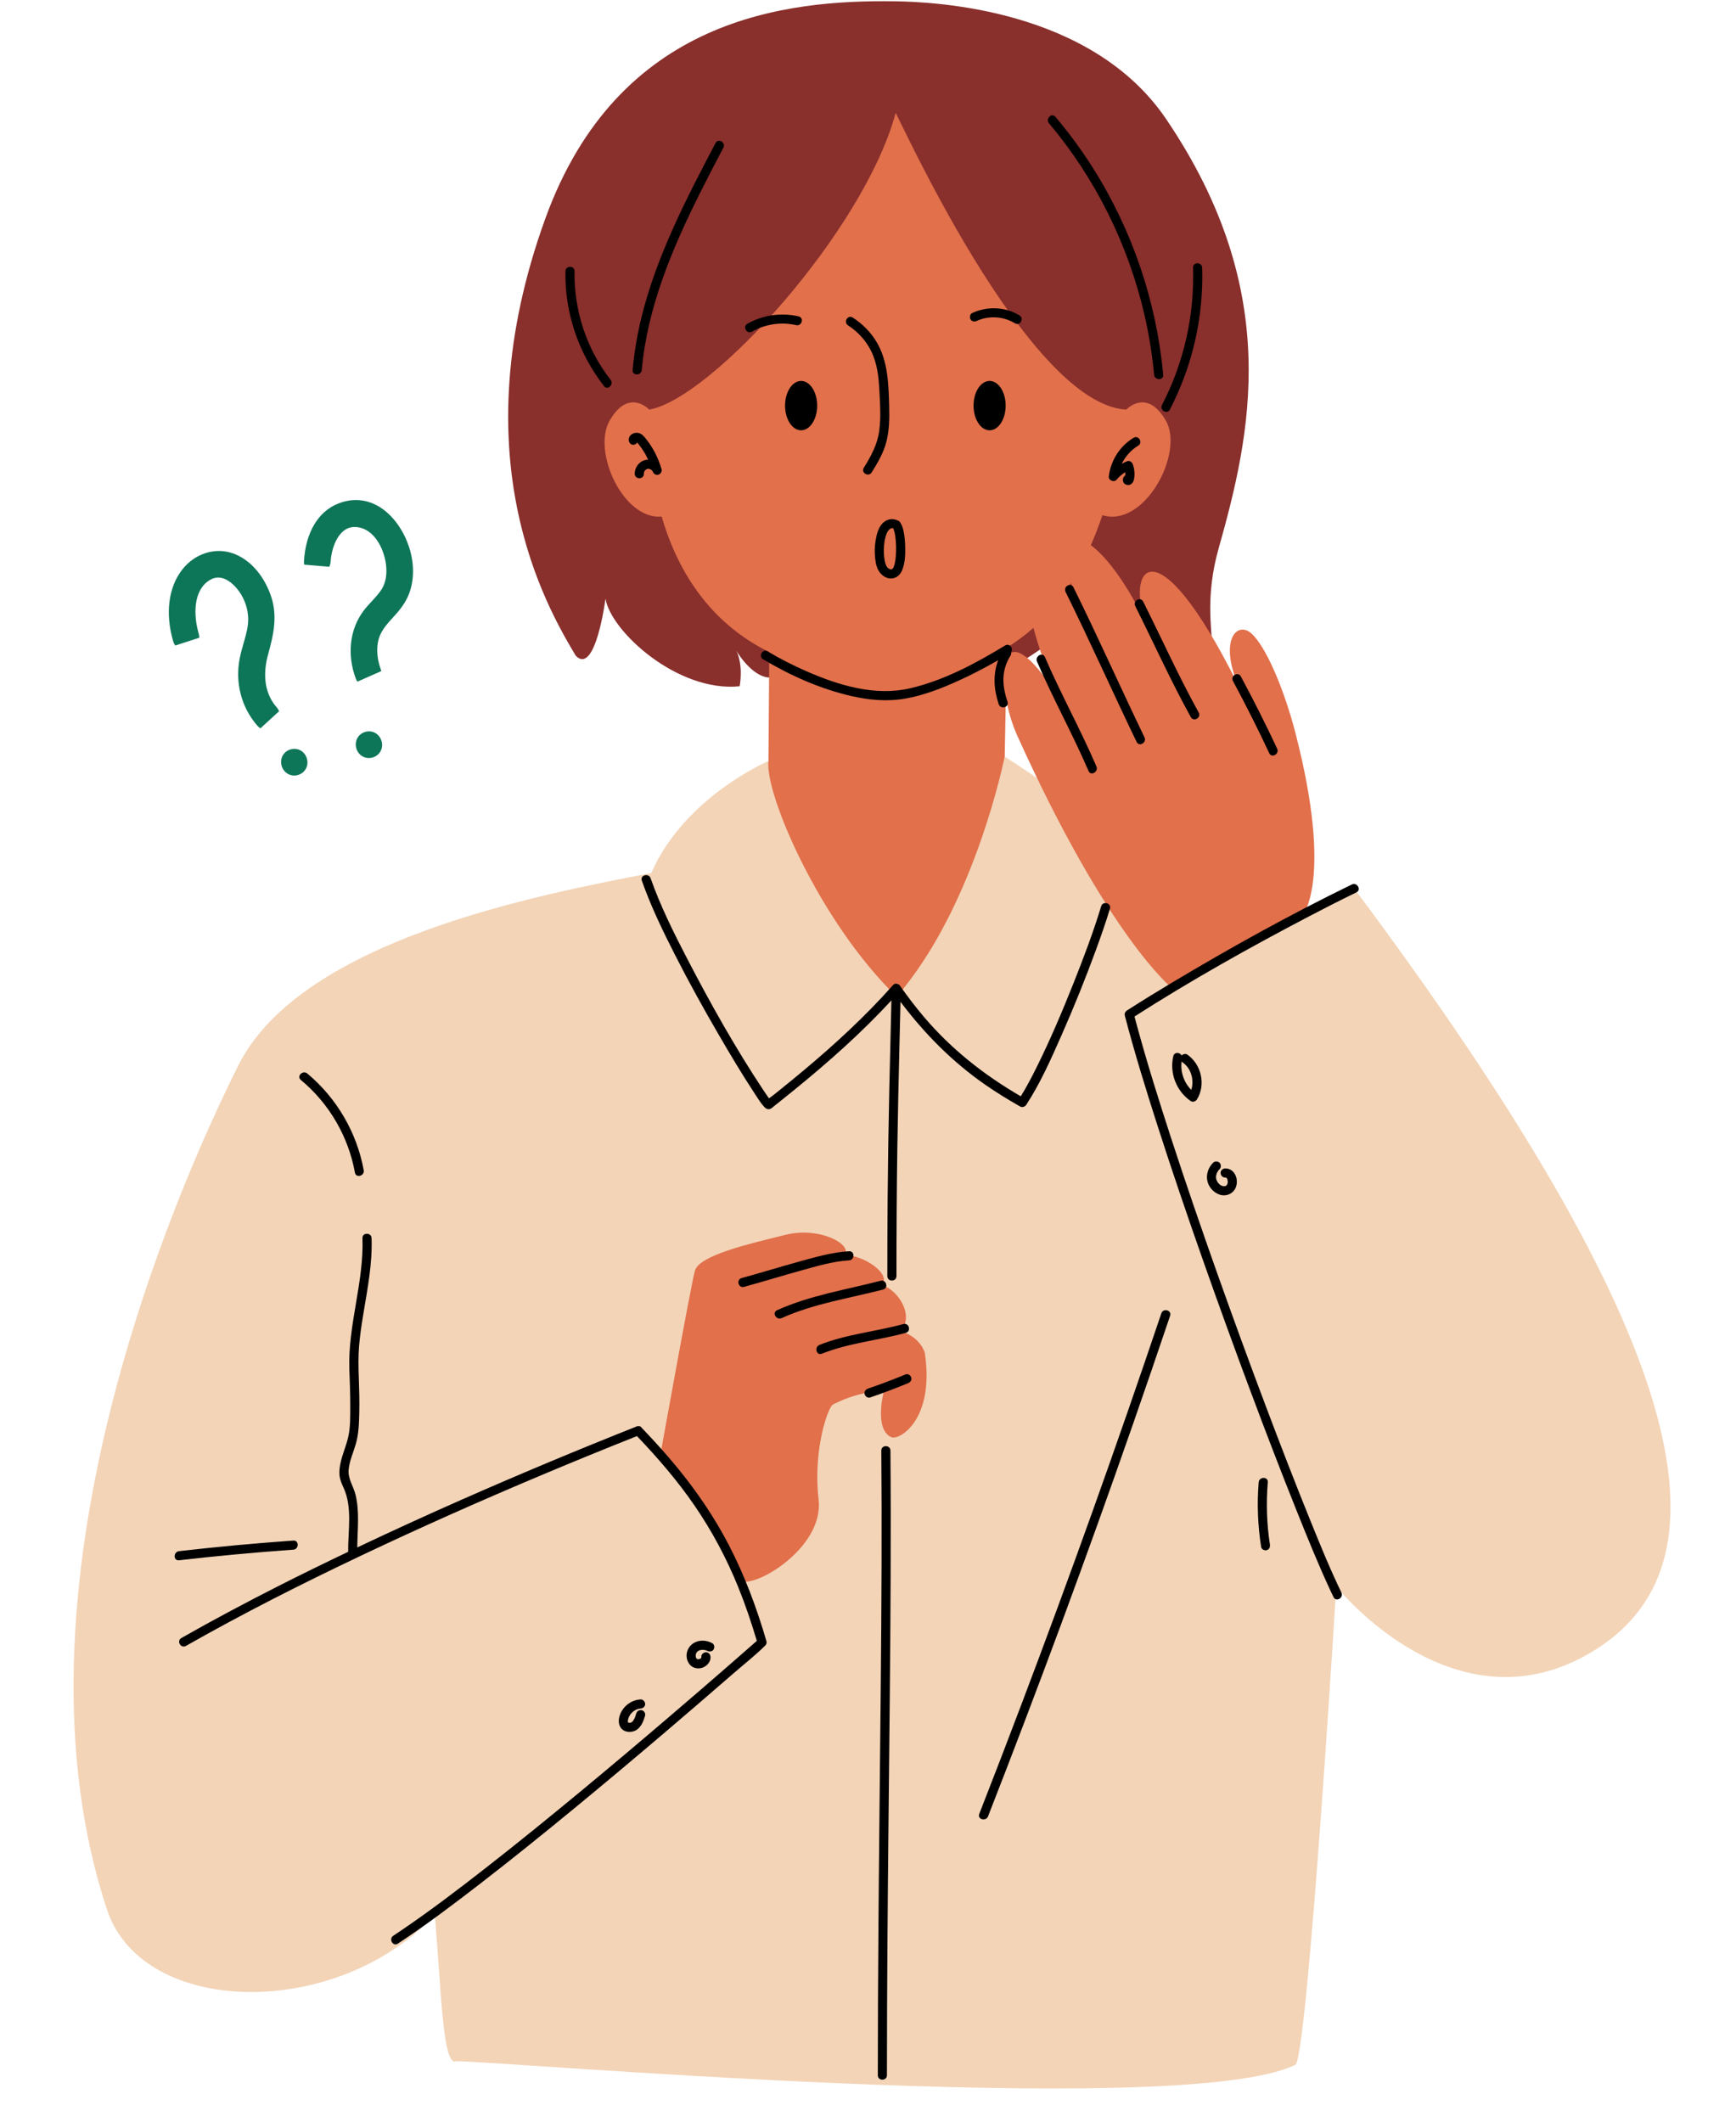
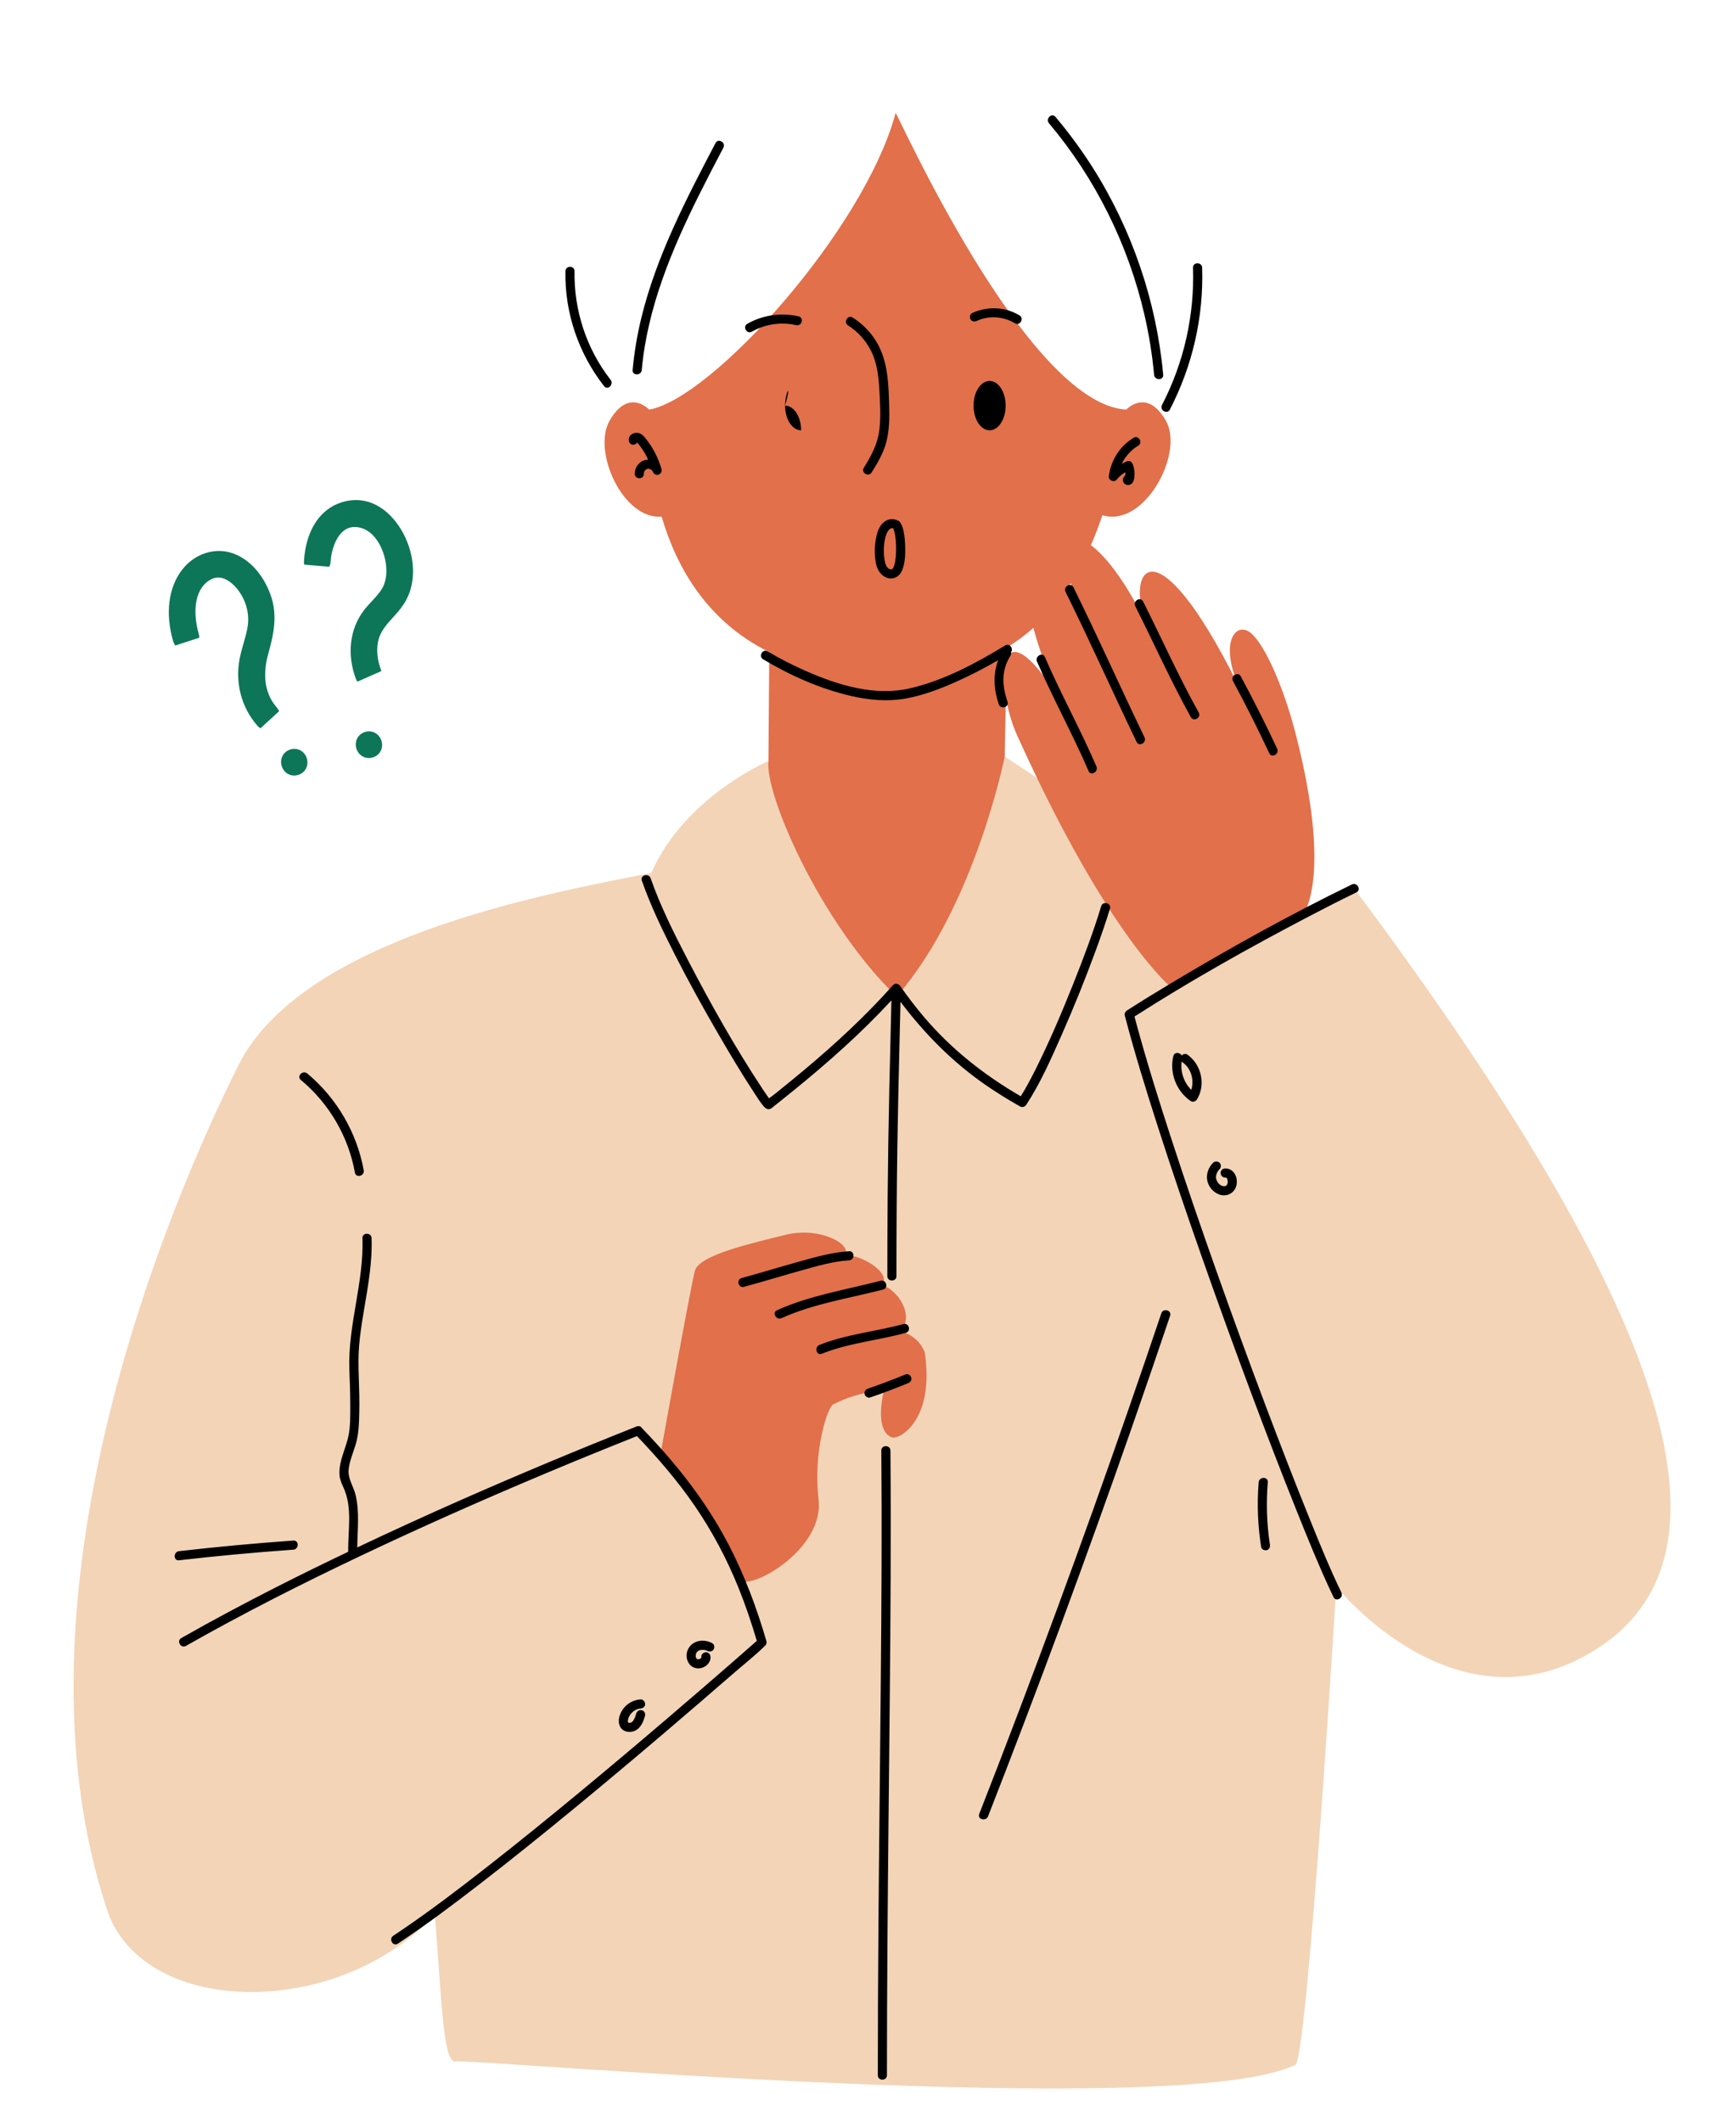
<svg xmlns="http://www.w3.org/2000/svg" height="349.1" preserveAspectRatio="xMidYMid meet" version="1.0" viewBox="-12.1 -0.2 285.6 349.1" width="285.6" zoomAndPan="magnify">
  <g id="change1_1">
-     <path d="M188.367,90.092c-2.154,7.643-1.11,13.102-1.11,15.286c0.543,2.457-7.599-0.819-9.499-9.827 c1.086,8.462-6.242,13.102-12.485,15.013c-2.443,0.546-3.586-2.944-3.72-5.814 c-0.092-0.017-4.255,3.618-8.213,5.087c-6.328,2.348-38.641,1.435-38.641,1.435 c-2.693,0.13-5.235-3.622-5.655-4.435c1.212,2.609,0.539,5.87,0.539,5.87 c-10.232,1.044-21.254-9.103-22.068-14.426c0,0-1.629,12.693-4.885,9.417c-4.885-8.189-19.21-32.745-5.021-71.927 c12.01-33.166,39.78-35.997,57.442-35.759c6.833,0.092,32.433,1.276,44.7,19.381 C199.077,47.919,193.65,71.346,188.367,90.092z M188.367,90.092c-2.154,7.643-1.11,13.102-1.11,15.286 c0.543,2.457-7.599-0.819-9.499-9.827c1.086,8.462-6.242,13.102-12.485,15.013 c-2.443,0.546-3.586-2.944-3.72-5.814c-0.092-0.017-4.255,3.618-8.213,5.087 c-6.328,2.348-38.641,1.435-38.641,1.435c-2.693,0.13-5.235-3.622-5.655-4.435 c1.212,2.609,0.539,5.87,0.539,5.87c-10.232,1.044-21.254-9.103-22.068-14.426c0,0-1.629,12.693-4.885,9.417 c-4.885-8.189-19.21-32.745-5.021-71.927c12.01-33.166,39.78-35.997,57.442-35.759 c6.833,0.092,32.433,1.276,44.7,19.381C199.077,47.919,193.65,71.346,188.367,90.092z" fill="#892F2C" />
-   </g>
+     </g>
  <g id="change2_1">
    <path d="M135.349,162.403l17.783-38.152c0,0,9.022,5.674,20.761,14.674 c10.439,4.852,17.201,12.034,25.044,12.326c2.788,0.104,10.241-4.888,11.739-5.283 c55.435,74.217,62.804,110.543,39.848,125.152s-42.783-10.304-42.783-10.304s-4.565,75-6.652,78.652 c-18.783,9.391-136.174-1.044-138.261-0.522c-2.087,0.522-2.348-11.609-3.391-24.13 c-16.044,17.217-47.522,16.826-53.783-0.391c-17.739-52.696,11-118.435,21.435-139.304s49.956-28.174,67.957-31.696 c5.478-12.522,19.217-18.391,19.217-18.391L135.349,162.403z M135.349,162.403l17.783-38.152 c0,0,9.022,5.674,20.761,14.674c10.439,4.852,17.201,12.034,25.044,12.326c2.788,0.104,10.241-4.888,11.739-5.283 c55.435,74.217,62.804,110.543,39.848,125.152s-42.783-10.304-42.783-10.304s-4.565,75-6.652,78.652 c-18.783,9.391-136.174-1.044-138.261-0.522c-2.087,0.522-2.348-11.609-3.391-24.13 c-16.044,17.217-47.522,16.826-53.783-0.391c-17.739-52.696,11-118.435,21.435-139.304s49.956-28.174,67.957-31.696 c5.478-12.522,19.217-18.391,19.217-18.391L135.349,162.403z" fill="#F3D4B7" />
  </g>
  <g id="change3_1">
    <path d="M201.023,120.403c-1.863-7.219-4.897-14.359-7.304-16.435c-2.225-1.918-5.217,0.913-2.234,8.306 c-13.679-27.351-18.579-18.611-14.868-9.468c-3.039-6.595-6.611-11.399-9.254-13.307 c0.692-1.582,1.328-3.228,1.905-4.94c6.882,2.148,13.503-10.184,10.441-15.543 c-3.131-5.478-6.522-1.826-6.522-1.826c-16.442-0.918-37.832-49.201-37.944-48.788 c-5.217,19.304-30.22,46.956-40.533,48.788c0,0-3.391-3.652-6.522,1.826c-2.889,5.056,2.221,16.322,8.563,15.776 c2.381,8.185,7.372,17.212,17.707,22.295l-0.136,17.945c-0.63,5.283,8.37,26.413,21.087,38.739 c12.913-14.87,17.783-39.522,17.783-39.522l0.182-9.677c0.369,2.112,1.017,4.341,1.865,6.22 c14.994,33.201,25.402,41.511,25.402,41.511l21.522-11.837C202.164,150.469,207.284,144.664,201.023,120.403z M153.497,108.096l0.033-1.753c1.572-0.954,3.032-2.039,4.386-3.246c0.774,2.98,2.088,6.752,4.107,11.436 C157.074,106.739,154.475,105.933,153.497,108.096z M163.384,96.798c0.239-0.352,0.472-0.71,0.702-1.073 c0.245,1.124,0.57,2.375,1.003,3.793C164.567,98.497,163.987,97.586,163.384,96.798z M136.054,218.81 c2.366-2.602-0.473-6.861-3.076-7.571c1.656-1.893-3.076-4.968-6.151-4.968c1.42-1.656-4.022-4.732-9.7-3.312 c-5.678,1.42-14.195,3.312-14.905,5.915c-0.71,2.603-5.678,30.283-5.678,30.283s8.87,10.116,13.174,20.681 c2.129,1.419,13.797-5.303,12.851-13.347s1.524-15.182,2.366-15.615c4.74-2.44,8.36-2.147,8.36-2.147 s-1.65,6.292,1.272,7.533c1.228,0.522,7.134-2.772,5.478-13.891C140.044,222.371,139.367,219.756,136.054,218.81z" fill="#E1704B" />
  </g>
  <g id="change4_1">
    <path d="M50.06,120.704c0.578,0.549,0.831,1.405,0.643,2.18c-0.086,0.357-0.26,0.676-0.5,0.935 c-0.259,0.279-0.597,0.49-0.986,0.605c-0.752,0.222-1.532,0.041-2.085-0.485 c-0.578-0.549-0.831-1.405-0.643-2.18c0.179-0.742,0.734-1.318,1.487-1.54 C48.727,119.996,49.507,120.177,50.06,120.704z M35.691,123.096c-0.751,0.222-1.307,0.796-1.487,1.54 c-0.187,0.775,0.065,1.631,0.643,2.18c0.553,0.526,1.333,0.708,2.085,0.485c0.391-0.116,0.727-0.325,0.987-0.605 c0.24-0.259,0.413-0.578,0.5-0.935c0.187-0.775-0.065-1.631-0.643-2.18 C37.223,123.055,36.444,122.874,35.691,123.096z M50.528,83.321c-2.179-1.414-4.622-1.636-7.064-0.643 c-3.249,1.321-5.273,4.762-5.556,9.439c-0.012,0.2,0.005,0.394,0.043,0.581l4.117,0.349 c0.116-0.249,0.202-0.514,0.22-0.803c0.129-2.144,0.955-4.138,2.109-5.077c0.677-0.553,1.458-0.757,2.389-0.625 c2.635,0.375,4.23,3.376,4.597,6.005c0.15,1.078,0.174,2.641-0.561,3.966c-0.426,0.768-1.054,1.447-1.721,2.168 c-0.455,0.492-0.925,1-1.355,1.564c-2.317,3.039-2.803,7.236-1.301,11.228 c0.065,0.173,0.154,0.329,0.253,0.474l3.929-1.734c-0.016-0.054-0.017-0.109-0.038-0.163 c-0.587-1.562-0.767-3.132-0.52-4.539c0.215-1.227,0.805-2.278,2.034-3.627l0.163-0.179 c1.025-1.122,2.086-2.284,2.759-3.807c0.597-1.353,0.872-2.88,0.817-4.54 C55.709,89.391,53.524,85.265,50.528,83.321z M26.249,90.85c-2.938-1.055-6.3,0.007-8.363,2.653 c-2.284,2.927-2.829,7.23-1.494,11.807c0.076,0.262,0.198,0.491,0.346,0.694l3.944-1.282 c0.001-0.212-0.019-0.427-0.083-0.645c-0.886-3.035-0.944-7.175,1.805-8.837c0.704-0.427,1.405-0.529,2.142-0.31 c1.26,0.374,2.591,1.693,3.391,3.359c0.693,1.445,0.941,3.012,0.715,4.534c-0.137,0.92-0.398,1.827-0.674,2.788 c-0.231,0.803-0.47,1.634-0.639,2.495c-0.793,4.046,0.276,8.102,2.933,11.127c0.142,0.162,0.305,0.288,0.474,0.396 l3.072-2.819c-0.091-0.208-0.208-0.41-0.367-0.592c-2.429-2.765-2.124-6.291-1.44-8.762 c0.941-3.402,1.618-6.494,0.365-9.891C31.155,94.258,28.922,91.811,26.249,90.85z" fill="#0E7658" />
  </g>
  <g id="change5_1">
-     <path d="M133.57,85.519c-0.921,0.564-1.282,1.602-1.503,2.603c-0.206,0.935-0.295,1.872-0.243,2.829 c0.05,0.903,0.151,1.909,0.605,2.711c0.489,0.863,1.472,1.515,2.49,1.253c0.732-0.189,1.165-0.712,1.43-1.382 c0.479-1.211,0.505-2.651,0.466-3.935c-0.024-0.793-0.097-1.593-0.254-2.371c-0.095-0.472-0.235-0.951-0.498-1.357 c-0.035-0.095-0.09-0.18-0.173-0.246c-0.119-0.138-0.254-0.195-0.39-0.22 C134.888,85.114,134.177,85.148,133.57,85.519z M135.189,92.057c-0.038,0.223-0.085,0.446-0.146,0.663 c-0.029,0.102-0.063,0.202-0.097,0.303c-0.005,0.016-0.012,0.031-0.018,0.047 c-0.01,0.019-0.041,0.088-0.054,0.109c-0.025,0.041-0.05,0.082-0.075,0.122c-0.018,0.021-0.069,0.083-0.099,0.106 c-0.077,0.058-0.298,0.093-0.482,0.006c-0.568-0.269-0.707-1.018-0.801-1.571c-0.126-0.743-0.139-1.522-0.08-2.271 c0.057-0.711,0.206-1.582,0.543-2.231c0.135-0.26,0.375-0.522,0.591-0.602c0.134-0.05,0.149-0.061,0.288-0.049 c-0.005,0.001,0.047,0.009,0.066,0.014c0.008,0.003,0.006,0.002,0.012,0.004c0.002,0.004,0.006,0.008,0.007,0.012 c0.013,0.028,0.052,0.123,0.064,0.146c0.057,0.163,0.109,0.326,0.15,0.494c0.056,0.23,0.098,0.464,0.134,0.698 c0.029,0.187,0.051,0.39,0.075,0.68c0.05,0.592,0.066,1.188,0.051,1.782 C135.304,91.06,135.261,91.637,135.189,92.057z M166.984,126.651c0.38,0.884,1.673,0.121,1.295-0.757 c-2.622-6.095-5.847-11.909-8.478-18c-0.382-0.884-1.674-0.121-1.295,0.757 C161.137,114.743,164.362,120.557,166.984,126.651z M196.715,123.724c0.409,0.874,1.703,0.113,1.295-0.757 c-1.881-4.015-3.873-7.978-5.973-11.883c-0.458-0.851-1.753-0.094-1.295,0.757 C192.843,115.747,194.834,119.709,196.715,123.724z M163.201,97.173c4.035,8.164,7.742,16.486,11.69,24.691 c0.418,0.87,1.712,0.11,1.295-0.757c-3.949-8.205-7.656-16.527-11.69-24.691 C164.069,95.551,162.775,96.31,163.201,97.173z M185.105,117.025c-3.296-5.95-6.092-12.179-9.139-18.258 c-0.433-0.863-1.727-0.104-1.295,0.757c3.047,6.079,5.843,12.307,9.139,18.258 C184.278,118.626,185.574,117.871,185.105,117.025z M136.519,217.637c-4.577,1.256-9.376,1.662-13.809,3.434 c-0.885,0.354-0.499,1.806,0.399,1.446c4.433-1.773,9.231-2.178,13.809-3.434 C137.847,218.828,137.453,217.38,136.519,217.637z M110.309,211.518c3.12-0.854,6.21-1.81,9.327-2.674 c2.581-0.715,5.258-1.525,7.947-1.687c0.959-0.058,0.966-1.558,0-1.5c-2.762,0.166-5.5,0.955-8.154,1.687 c-3.182,0.878-6.335,1.856-9.519,2.727C108.98,210.326,109.375,211.773,110.309,211.518z M132.78,210.516 c-5.744,1.485-11.599,2.393-17.048,4.848c-0.879,0.396-0.117,1.689,0.757,1.295 c5.317-2.395,11.085-3.248,16.69-4.697C134.112,211.721,133.716,210.274,132.78,210.516z M136.896,225.916 c-2.05,0.846-4.126,1.63-6.224,2.349c-0.383,0.131-0.636,0.515-0.524,0.923c0.102,0.373,0.538,0.656,0.922,0.524 c2.098-0.719,4.174-1.503,6.224-2.349c0.374-0.154,0.641-0.498,0.524-0.923 C137.721,226.086,137.272,225.761,136.896,225.916z M107.787,253.954c-2.328-4.476-5.164-8.656-8.352-12.563 c-1.892-2.319-3.904-4.537-5.976-6.696c-0.121-0.189-0.322-0.295-0.576-0.265c-0.004,0-0.007,0.002-0.011,0.002 c-0.059,0.008-0.114,0.006-0.179,0.031c-9.719,3.856-19.369,7.889-28.935,12.111 c-5.729,2.528-11.424,5.133-17.082,7.817c0.027-2.888,0.404-5.816-0.279-8.651 c-0.34-1.412-1.271-2.62-1.143-4.113c0.125-1.457,0.772-2.845,1.177-4.236c0.493-1.693,0.538-3.47,0.576-5.223 c0.041-1.877-0.009-3.756-0.077-5.632c-0.066-1.81-0.101-3.602,0.054-5.41c0.154-1.8,0.43-3.584,0.727-5.365 c0.675-4.054,1.463-8.127,1.32-12.256c-0.033-0.963-1.534-0.967-1.5,0c0.252,7.272-2.408,14.289-2.157,21.563 c0.068,1.959,0.153,3.916,0.148,5.877c-0.005,1.74,0.054,3.599-0.34,5.303c-0.335,1.451-0.96,2.819-1.265,4.278 c-0.135,0.648-0.221,1.318-0.16,1.979c0.071,0.773,0.361,1.392,0.677,2.087c1.476,3.243,0.708,7.054,0.745,10.515 c-3.922,1.874-7.829,3.779-11.704,5.748c-5.307,2.698-10.565,5.495-15.74,8.439 c-0.839,0.477-0.084,1.774,0.757,1.295c9.384-5.339,19.032-10.209,28.783-14.838 c9.9-4.699,19.922-9.143,30.024-13.391c5.11-2.149,10.242-4.245,15.393-6.291 c3.416,3.58,6.658,7.332,9.461,11.416c2.883,4.199,5.287,8.714,7.2,13.433c1.172,2.892,2.17,5.85,3.057,8.841 c-1.286,1.135-2.577,2.264-3.87,3.392c-3.55,3.095-7.116,6.172-10.697,9.231c-4.812,4.111-9.65,8.191-14.526,12.226 c-5.115,4.233-10.27,8.42-15.502,12.507c-4.489,3.507-9.03,6.963-13.74,10.171 c-0.489,0.333-0.981,0.663-1.475,0.99c-0.802,0.53-0.051,1.829,0.757,1.295 c4.649-3.071,9.106-6.432,13.513-9.838c5.235-4.045,10.385-8.2,15.493-12.403c4.976-4.095,9.91-8.239,14.816-12.417 c3.809-3.244,7.601-6.507,11.375-9.791c1.716-1.493,3.553-2.924,5.171-4.526c0.023-0.022,0.048-0.043,0.072-0.064 c0.195-0.172,0.264-0.486,0.193-0.73C112.398,264.351,110.411,259,107.787,253.954z M46.292,192.727 c0.172,0.948,1.618,0.547,1.446-0.399c-1.12-6.179-4.455-11.896-9.283-15.912 c-0.737-0.613-1.804,0.442-1.061,1.061C42.05,181.349,45.212,186.769,46.292,192.727z M36.156,253.259 c-6.28,0.444-12.55,1.025-18.805,1.743c-0.948,0.109-0.959,1.61,0,1.5c6.255-0.718,12.525-1.299,18.805-1.743 C37.114,254.691,37.121,253.19,36.156,253.259z M102.648,272.773c0.008,0.002,0.016,0.003,0.024,0.005 c-0.013-0.004-0.038-0.011-0.059-0.018c0.002,0.001,0.004,0.002,0.006,0.003 C102.629,272.767,102.639,272.77,102.648,272.773z M102.393,271.923c0.01-0.036,0.022-0.071,0.034-0.106 c0.036-0.069,0.072-0.137,0.116-0.201c0.02-0.022,0.04-0.045,0.061-0.067c0.027-0.027,0.055-0.051,0.083-0.077 c0.079-0.054,0.163-0.098,0.248-0.142c0.046-0.017,0.092-0.032,0.139-0.045c0.053-0.015,0.107-0.023,0.161-0.034 c0.175-0.018,0.35-0.016,0.525,0.002c0.097,0.019,0.195,0.036,0.289,0.065c0.05,0.016,0.1,0.034,0.149,0.053 c0.03,0.015,0.06,0.029,0.09,0.045c0.348,0.179,0.83,0.102,1.026-0.269c0.181-0.344,0.103-0.834-0.269-1.026 c-0.728-0.375-1.593-0.509-2.388-0.277c-0.802,0.234-1.423,0.81-1.687,1.603 c-0.249,0.747-0.102,1.585,0.391,2.193c0.474,0.584,1.291,0.774,1.998,0.565c0.787-0.233,1.494-0.951,1.426-1.821 c-0.016-0.202-0.073-0.384-0.22-0.53c-0.13-0.13-0.344-0.228-0.53-0.22c-0.38,0.017-0.783,0.331-0.75,0.75 c0.003,0.035-0.001,0.07-0.002,0.105c-0.003,0.013-0.006,0.026-0.009,0.039c-0.004,0.006-0.007,0.013-0.011,0.019 c0.003-0.004,0.007-0.011,0.01-0.015c-0.002,0.005-0.002,0.01-0.004,0.015c-0.004,0.006-0.008,0.011-0.013,0.017 c-0.003,0.003-0.006,0.006-0.009,0.009c-0.013,0.019-0.026,0.037-0.038,0.056l0,0 c0.016-0.026,0.024-0.037,0.035-0.053c-0.028,0.03-0.058,0.057-0.088,0.084c-0.018,0.012-0.036,0.024-0.055,0.035 c-0.016,0.009-0.038,0.019-0.06,0.029c-0.068,0.023-0.137,0.039-0.207,0.054 c-0.05,0.002-0.101,0.004-0.151,0c-0.004-0.001-0.007-0.001-0.011-0.002 c0.002,0.001,0.006,0.002,0.007,0.002c-0.009-0.001-0.018,0.001-0.027,0c-0.004-0.002-0.007-0.002-0.011-0.004 c-0.007-0.004-0.015-0.008-0.022-0.012c-0.008-0.003-0.016-0.005-0.024-0.008c0.014,0.011,0.024,0.02,0.024,0.025 c-0,0,0,0,0,0c-0-0.001-0.018-0.017-0.026-0.025c-0.009-0.003-0.018-0.006-0.027-0.009 c0.012,0.003,0.015,0.005,0.025,0.008c-0-0-0.001-0.001-0.001-0.001c0.001,0.001,0.002,0.001,0.002,0.002 c0.008,0.002,0.013,0.004,0.021,0.006c-0.012-0.006-0.024-0.013-0.035-0.02c-0.038-0.037-0.084-0.079-0.099-0.093 c-0.007-0.01-0.014-0.02-0.02-0.03c-0.016-0.026-0.032-0.053-0.046-0.081 c-0.001-0.003-0.004-0.008-0.006-0.012c-0.001-0.003-0.003-0.007-0.004-0.009 c-0.01-0.03-0.019-0.06-0.027-0.09c-0.005-0.021-0.008-0.042-0.012-0.063 c-0.009-0.105-0.008-0.209,0.001-0.314C102.376,272.006,102.381,271.964,102.393,271.923z M102.704,272.792 c0.005,0.005-0.008,0.003-0.03-0.004C102.683,272.789,102.694,272.79,102.704,272.792z M102.62,272.781 c0,0,0.001,0.001,0.001,0.001L102.62,272.781L102.62,272.781z M102.593,272.754 c0,0,0.001,0.001,0.001,0.001c0.001,0,0.001,0,0.002,0.001c-0.001-0.001-0.001-0.001-0.002-0.001 C102.593,272.754,102.593,272.754,102.593,272.754z M103.255,272.563c0.003-0.005,0.006-0.01,0.008-0.015 c-0.005,0.007-0.013,0.02-0.019,0.029c0.001-0.001,0.002-0.002,0.003-0.003 C103.25,272.57,103.253,272.567,103.255,272.563z M91.772,283.169c0.002-0.001,0.007-0.005,0.01-0.007 c-0.011-0.002-0.038,0.006-0.068,0.032c0.005-0.001,0.009-0.003,0.014-0.004 C91.746,283.181,91.765,283.173,91.772,283.169z M92.637,281.044c0.039-0.015,0.078-0.028,0.117-0.041 c0.071-0.023,0.142-0.044,0.215-0.061c0.015-0.004,0.16-0.029,0.202-0.04c0.038-0.003,0.077-0.007,0.115-0.009 c0.391-0.022,0.769-0.329,0.75-0.75c-0.017-0.387-0.331-0.774-0.75-0.75c-1.565,0.089-2.94,1.163-3.432,2.649 c-0.284,0.858-0.217,1.875,0.59,2.415c0.621,0.415,1.544,0.358,2.159-0.037c0.811-0.519,1.152-1.446,1.417-2.325 c0.113-0.376-0.136-0.834-0.524-0.923c-0.405-0.092-0.801,0.122-0.923,0.524 c-0.043,0.141-0.086,0.282-0.133,0.422c-0.024,0.07-0.048,0.14-0.074,0.209c-0.01,0.028-0.021,0.056-0.032,0.083 c-0.024,0.018-0.175,0.345-0.197,0.381c-0.018,0.028-0.083,0.105-0.105,0.151 c-0,0-0,0-0,0c-0.031,0.032-0.06,0.066-0.092,0.098 c-0.019,0.019-0.039,0.036-0.058,0.054c-0.034,0.02-0.072,0.048-0.099,0.066c0.009,0.002,0.007,0.009-0.027,0.02 c-0.009,0.003-0.018,0.005-0.027,0.008c-0.014,0.006-0.028,0.013-0.032,0.019c0.006-0.007,0.012-0.009,0.018-0.015 c-0.049,0.015-0.097,0.029-0.147,0.042c-0.007,0.002-0.003,0.002-0.009,0.003c-0.004,0-0.001-0.001-0.006-0 c-0.056,0.002-0.112,0.002-0.168,0c-0.024-0.006-0.048-0.011-0.071-0.018c-0.1-0.029-0.078-0.067,0.027,0.02 c-0.025-0.02-0.068-0.04-0.102-0.056c-0.006-0.006-0.013-0.012-0.019-0.018 c-0.003-0.005-0.008-0.012-0.005-0.013c0,0-0.001-0.001-0.001-0.002c-0.001-0.005,0.001-0.001-0.003-0.012 c-0.006-0.019-0.01-0.04-0.014-0.059c0-0,0-0,0-0c0-0.04-0.002-0.078-0.001-0.118 c0.001-0.04,0.004-0.079,0.007-0.118c0-0.002,0.001-0.006,0.001-0.008c0.002-0.013,0.004-0.026,0.005-0.033 c0.006-0.033,0.013-0.065,0.02-0.098c0.016-0.073,0.035-0.145,0.058-0.216c0.02-0.063,0.042-0.125,0.066-0.187 c0.012-0.025,0.025-0.051,0.024-0.048c0.058-0.119,0.125-0.234,0.198-0.344c0.018-0.028,0.038-0.054,0.057-0.082 c0.002-0.003,0.001-0.002,0.003-0.004c0.033-0.039,0.065-0.079,0.098-0.117c0.094-0.105,0.195-0.205,0.303-0.297 c0.019-0.016,0.038-0.032,0.057-0.048c0.002-0.002,0-0.001,0.002-0.002c0.003-0.002,0.001-0,0.004-0.003 c0.062-0.042,0.123-0.085,0.186-0.125c0.064-0.039,0.128-0.076,0.195-0.111c0.029-0.015,0.059-0.03,0.089-0.045 c0.024-0.011,0.152-0.08,0.046-0.023C92.515,281.105,92.609,281.055,92.637,281.044z M93.136,280.904 c0.006-0,0.011-0.001,0.017-0.001C93.104,280.908,93.032,280.913,93.136,280.904z M92.334,282.412 c-0.003,0.007-0.005,0.013-0.008,0.02C92.285,282.539,92.32,282.43,92.334,282.412z M92.038,282.937 C92.063,282.908,92.089,282.885,92.038,282.937L92.038,282.937z M91.196,283.144L91.196,283.144 c-0-0.002-0-0.016-0-0.022c0,0,0,0,0,0 C91.196,283.138,91.196,283.147,91.196,283.144z M91.224,283.177c0-0-0,0-0-0 c-0-0-0-0-0.001-0.001C91.224,283.176,91.224,283.176,91.224,283.177z M155.709,181.833 c0.365,0.207,0.802,0.074,1.026-0.269c2.315-3.544,4.059-7.494,5.765-11.354c2.066-4.676,3.982-9.423,5.737-14.224 c0.808-2.211,1.585-4.434,2.268-6.687c0.281-0.926-1.167-1.321-1.446-0.399c-1.308,4.314-2.913,8.544-4.579,12.732 c-1.839,4.621-3.79,9.21-5.997,13.669c-0.818,1.653-1.673,3.297-2.647,4.866 c-6.039-3.502-11.48-7.79-16.002-13.142c-1.349-1.597-2.612-3.262-3.817-4.969 c-0.082-0.162-0.218-0.275-0.381-0.331c-0.253-0.139-0.566-0.136-0.819,0.149 c-4.481,5.049-9.45,9.633-14.62,13.966c-1.368,1.147-2.751,2.277-4.143,3.394 c-0.307,0.247-0.615,0.493-0.923,0.739c-0.065,0.051-0.423,0.303-0.718,0.527 c-0.048-0.064-0.094-0.125-0.113-0.152c-0.29-0.405-0.569-0.819-0.844-1.235 c-4.571-6.896-8.657-14.175-12.466-21.515c-2.24-4.316-4.436-8.712-6.053-13.307 c-0.318-0.905-1.768-0.515-1.446,0.399c1.483,4.215,3.446,8.265,5.471,12.241 c2.255,4.427,4.662,8.777,7.159,13.072c1.884,3.241,3.805,6.468,5.864,9.601c0.5,0.761,0.99,1.584,1.602,2.264 c0.25,0.278,0.56,0.508,0.963,0.396c0.276-0.077,0.491-0.319,0.71-0.491c0.373-0.295,0.745-0.591,1.117-0.887 c0.736-0.587,1.469-1.177,2.199-1.771c5.621-4.574,11.059-9.396,15.975-14.727 c-0.114,4.854-0.238,9.708-0.345,14.563c-0.131,5.947-0.226,11.895-0.275,17.843c-0.036,4.319-0.05,8.639-0.05,12.959 c-0,0.965,1.5,0.967,1.5,0c0-7.084,0.04-14.168,0.146-21.252c0.083-5.513,0.209-11.026,0.343-16.538 c0.06-2.448,0.118-4.897,0.175-7.345c3.964,5.272,8.573,9.931,14.031,13.707 C151.897,179.583,153.784,180.742,155.709,181.833z M114.717,180.885c-0.001-0.002-0.003-0.004-0.005-0.006 c0.052,0.025,0.092,0.055,0.099,0.098C114.808,180.954,114.733,180.906,114.717,180.885z M210.296,145.321 c-10.09,4.907-19.936,10.376-29.563,16.133c-2.501,1.496-4.985,3.021-7.436,4.598 c-0.106,0.069-0.183,0.151-0.239,0.241c-0.115,0.157-0.17,0.361-0.106,0.606 c1.607,6.13,3.48,12.19,5.418,18.222c2.353,7.325,4.835,14.609,7.387,21.867 c2.601,7.399,5.278,14.773,8.027,22.118c2.406,6.43,4.864,12.841,7.419,19.213 c1.781,4.441,3.575,8.889,5.6,13.226c0.159,0.341,0.321,0.681,0.485,1.019c0.421,0.868,1.715,0.109,1.295-0.757 c-1.913-3.942-3.561-8.019-5.205-12.078c-2.5-6.172-4.897-12.387-7.246-18.619 c-2.737-7.263-5.401-14.554-7.994-21.869c-2.588-7.304-5.107-14.633-7.507-22 c-2.032-6.236-3.997-12.498-5.721-18.827c-0.124-0.457-0.246-0.915-0.367-1.373 c9.286-5.949,18.944-11.361,28.71-16.475c2.582-1.352,5.179-2.676,7.8-3.951 C211.921,146.194,211.162,144.9,210.296,145.321z M132.891,238.451c0.105,12.565,0.031,25.131-0.082,37.697 c-0.122,13.603-0.29,27.205-0.393,40.808c-0.061,8.091-0.1,16.182-0.1,24.274c0,0.965,1.5,0.967,1.5,0 c0.001-14.168,0.122-28.335,0.267-42.502c0.134-13.154,0.289-26.308,0.341-39.463 c0.027-6.938,0.025-13.876-0.033-20.814C134.383,237.486,132.883,237.484,132.891,238.451z M196.473,243.668 c0.08-0.962-1.421-0.957-1.5,0c-0.294,3.557-0.146,7.12,0.404,10.646c0.063,0.403,0.563,0.619,0.922,0.524 c0.428-0.113,0.586-0.524,0.524-0.923C196.295,250.528,196.19,247.084,196.473,243.668z M182.306,173.453 c-0.28-0.53-1.203-0.628-1.379,0.112c-0.661,2.784,0.512,5.77,2.865,7.386c0.34,0.234,0.825,0.056,1.026-0.269 c1.497-2.42,0.721-5.778-1.591-7.383C182.939,173.1,182.537,173.209,182.306,173.453z M183.885,179.104 c-1.225-1.202-1.816-3.001-1.584-4.672c0.05,0.059,0.103,0.117,0.169,0.163 C183.872,175.568,184.393,177.506,183.885,179.104z M188.003,193.093c0.025-0.102,0.062-0.199,0.094-0.298 c0.001-0.002,0.002-0.004,0.002-0.006c0.029-0.057,0.057-0.115,0.088-0.171c0.047-0.084,0.1-0.163,0.155-0.241 c0.014-0.018,0.031-0.041,0.041-0.052c0.049-0.057,0.101-0.11,0.154-0.163c0.28-0.276,0.297-0.788,0-1.061 c-0.301-0.276-0.762-0.295-1.061,0c-0.792,0.782-1.203,1.956-0.933,3.053c0.244,0.99,0.998,1.824,1.951,2.174 c0.896,0.33,1.92,0.044,2.476-0.729c0.417-0.579,0.498-1.386,0.324-2.065c-0.217-0.847-0.925-1.535-1.836-1.502 c-0.392,0.014-0.769,0.335-0.75,0.75c0.018,0.394,0.33,0.765,0.75,0.75c0.018-0.001,0.037-0.001,0.056-0.001 c-0.012-0.005-0.022-0.007-0.034-0.015c0.011,0.008,0.031,0.011,0.05,0.015c0.008-0,0.016,0,0.024-0 c0.025-0.001,0.038,0.002,0.045,0.005c0.002,0.001,0.001,0.001,0.002,0.002c0.002,0.002-0.001,0.004-0.003,0.006 c0.004,0.001,0.009,0.001,0.013,0.002c0.014,0.009,0.028,0.017,0.043,0.026c0.022,0.023,0.045,0.045,0.068,0.067 c0,0-0,0,0,0c0.026,0.045,0.052,0.09,0.078,0.136c0.004,0.007,0.002,0.003,0.005,0.008 c0.002,0.006-0,0.002,0.002,0.01c0.018,0.058,0.037,0.116,0.051,0.175c0.002,0.007,0.003,0.022,0.004,0.033 c0.004-0.01,0.009-0.01,0.011,0.025c0.001,0.018,0.002,0.036,0.004,0.054c0.003,0.012,0.004,0.028,0.009,0.035 c-0.004-0.005-0.005-0.012-0.008-0.018c0.001,0.008,0.001,0.015,0.002,0.023c0.003,0.069,0.003,0.138-0.001,0.207 c-0,0.006-0.001,0.012-0.001,0.018c-0.013,0.041-0.02,0.113-0.025,0.134c-0.013,0.05-0.031,0.099-0.045,0.148 c-0.005,0.012-0.01,0.023-0.016,0.033c-0.025,0.046-0.053,0.089-0.081,0.133 c-0.005,0.004-0.003,0.001-0.01,0.007c-0.01,0.009-0.034,0.03-0.056,0.05 c-0.035,0.021-0.083,0.053-0.103,0.065c-0.009,0.003-0.006,0.001-0.019,0.005 c-0.034,0.011-0.069,0.02-0.104,0.028c-0.031,0.007-0.172,0.005-0.057,0.014 c0.125,0.009-0.037-0.002-0.057-0.001c-0.035,0.001-0.069,0-0.104-0.001c0.001,0-0.018-0.001-0.034-0.001 c-0.009-0.002-0.004-0.001-0.023-0.005c-0.017-0.004-0.034-0.008-0.051-0.011c-0.071-0.017-0.138-0.047-0.208-0.065 c-0.003-0.002-0.001-0.001-0.004-0.003c-0.03-0.018-0.063-0.032-0.094-0.05 c-0.068-0.038-0.131-0.083-0.196-0.126c-0.003-0.003-0.001-0.001-0.004-0.004c-0.033-0.031-0.068-0.06-0.101-0.092 c-0.06-0.057-0.114-0.118-0.17-0.18c-0.004-0.005-0.004-0.004-0.007-0.008c-0.021-0.027-0.041-0.056-0.058-0.083 c-0.046-0.069-0.089-0.141-0.128-0.214c-0.017-0.033-0.033-0.066-0.05-0.099c-0.004-0.008-0.003-0.004-0.006-0.01 c-0.002-0.008,0-0.003-0.004-0.015c-0.029-0.087-0.058-0.174-0.079-0.264c-0.008-0.035-0.014-0.071-0.021-0.107 c-0.001-0.016-0.003-0.031-0.004-0.047c-0.005-0.092,0.004-0.183,0.003-0.275 c-0-0.008-0.001-0.002-0.002-0.006c0.002-0.007,0.001-0.004,0.003-0.012 C187.976,193.219,187.988,193.156,188.003,193.093z M188.096,192.798C188.063,192.899,188.081,192.832,188.096,192.798 L188.096,192.798z M189.861,194.001c-0.006,0.015-0.005,0.056,0.016,0.095c-0-0.006-0.001-0.011-0.001-0.017 C189.87,194.053,189.864,194.028,189.861,194.001z M189.515,193.532c0.043,0.019,0.073,0.02,0.083,0.013 c-0.021-0.004-0.043-0.008-0.067-0.013C189.525,193.532,189.52,193.532,189.515,193.532z M178.957,215.873 c-3.643,10.81-7.385,21.586-11.227,32.327s-7.786,21.445-11.828,32.112c-2.268,5.986-4.568,11.96-6.899,17.922 c-0.352,0.899,1.098,1.289,1.446,0.399c4.153-10.624,8.208-21.287,12.163-31.987s7.81-21.436,11.565-32.208 c2.107-6.044,4.182-12.1,6.226-18.166C180.712,215.355,179.264,214.961,178.957,215.873z M92.093,72.977 c0.252,0,0.495-0.154,0.633-0.37c0.12,0.139,0.26,0.297,0.377,0.449c0.328,0.424,0.625,0.875,0.896,1.336 c0.198,0.337,0.361,0.69,0.527,1.041c-0.13,0.001-0.263,0.012-0.396,0.037c-1.055,0.196-1.825,1.231-1.806,2.284 c0.017,0.964,1.517,0.967,1.5,0c-0.007-0.382,0.239-0.735,0.624-0.821c0.275-0.062,0.728,0.173,0.833,0.441 c0.148,0.377,0.503,0.639,0.923,0.524c0.388-0.107,0.637-0.532,0.524-0.923c-0.423-1.461-1.07-2.866-1.929-4.122 c-0.22-0.322-0.455-0.633-0.698-0.939c-0.235-0.296-0.49-0.593-0.835-0.765c-0.799-0.4-1.988,0.065-1.922,1.078 C91.369,72.631,91.669,72.977,92.093,72.977z M92.618,72.49C92.604,72.484,92.601,72.477,92.618,72.49 L92.618,72.49z M175.15,73.123c0.827-0.496,0.073-1.794-0.757-1.295c-2.282,1.369-3.764,3.743-4.078,6.372 c-0.075,0.628,0.885,1.015,1.28,0.53c0.404-0.496,0.886-0.92,1.431-1.244c0.003,0.036,0.013,0.071,0.014,0.108 c0.005,0.141-0.001,0.283-0.013,0.424c-0.296,0.193-0.464,0.588-0.367,0.962c0.172,0.661,1.013,0.821,1.47,0.347 c0.371-0.386,0.408-1.053,0.412-1.558c0.004-0.53-0.09-1.067-0.268-1.565c-0.126-0.354-0.521-0.677-0.922-0.524 c-0.315,0.12-0.616,0.265-0.908,0.424C173.04,74.883,173.986,73.821,175.15,73.123z M127.422,53.339 c1.616,1.033,2.92,2.475,3.783,4.189c0.996,1.98,1.245,4.23,1.364,6.413c0.119,2.191,0.27,4.437-0.004,6.621 c-0.291,2.322-1.338,4.245-2.555,6.202c-0.511,0.822,0.786,1.576,1.295,0.757c1.002-1.61,1.974-3.248,2.435-5.106 c0.456-1.835,0.497-3.746,0.445-5.626c-0.101-3.658-0.157-7.569-2.115-10.793 c-0.974-1.603-2.313-2.945-3.891-3.954C127.363,51.523,126.61,52.82,127.422,53.339z M111.605,54.364 c2.197-1.246,4.813-1.637,7.276-1.069c0.94,0.217,1.341-1.229,0.399-1.446c-2.857-0.658-5.88-0.227-8.432,1.22 C110.008,53.545,110.763,54.841,111.605,54.364z M148.592,52.601c1.996-0.931,4.41-0.75,6.28,0.387 c0.827,0.503,1.582-0.794,0.757-1.295c-2.354-1.431-5.31-1.545-7.794-0.387c-0.367,0.171-0.46,0.7-0.269,1.026 C147.786,52.708,148.223,52.773,148.592,52.601z M176.176,51.577c0.752,3.253,1.284,6.552,1.59,9.876 c0.088,0.953,1.588,0.963,1.5,0c-1.111-12.096-5.122-23.88-11.634-34.137c-1.84-2.899-3.882-5.667-6.094-8.293 c-0.623-0.739-1.679,0.326-1.061,1.061C168.111,29.146,173.506,40.037,176.176,51.577z M179.066,66.428 c-0.444,0.856,0.85,1.615,1.295,0.757c3.725-7.179,5.574-15.257,5.311-23.342c-0.031-0.963-1.532-0.967-1.5,0 C184.427,51.664,182.671,59.479,179.066,66.428z M88.347,62.277c-3.956-5.052-6.048-11.447-5.925-17.853 c0.018-0.966-1.482-0.966-1.5,0c-0.131,6.832,2.158,13.542,6.365,18.914C87.881,64.097,88.936,63.029,88.347,62.277 z M93.479,60.678c0.913-10.216,4.938-19.808,9.471-28.897c1.286-2.579,2.621-5.133,3.959-7.686 c0.448-0.854-0.847-1.613-1.295-0.757c-4.821,9.2-9.705,18.559-12.192,28.711 c-0.695,2.836-1.182,5.721-1.442,8.63C91.893,61.639,93.393,61.633,93.479,60.678z M117.055,66.534 c0,2.242,1.183,4.06,2.641,4.06c1.459,0,2.641-1.818,2.641-4.06c0-2.242-1.183-4.06-2.641-4.06 C118.238,62.474,117.055,64.292,117.055,66.534z M148.066,66.534c0,2.242,1.183,4.06,2.641,4.06 c1.459,0,2.641-1.818,2.641-4.06c0-2.242-1.183-4.06-2.641-4.06C149.249,62.474,148.066,64.292,148.066,66.534z M120.613,110.253c-2.197-0.962-4.348-2.048-6.407-3.28c-0.83-0.497-1.586,0.8-0.757,1.295 c4.459,2.667,9.389,4.867,14.461,6.034c2.941,0.677,5.952,0.96,8.939,0.43c3.025-0.537,5.934-1.671,8.722-2.934 c2.237-1.013,4.415-2.155,6.544-3.382c-0.881,2.316-0.718,4.837,0.09,7.24c0.306,0.91,1.755,0.52,1.446-0.399 c-0.414-1.232-0.702-2.503-0.672-3.81c0.03-1.362,0.446-2.639,1.165-3.791c0.124-0.198,0.138-0.392,0.087-0.561 c0.44-0.574-0.23-1.549-0.967-1.101c-4.838,2.94-10.054,5.745-15.603,7.041 C131.889,114.385,125.9,112.567,120.613,110.253z" />
+     <path d="M133.57,85.519c-0.921,0.564-1.282,1.602-1.503,2.603c-0.206,0.935-0.295,1.872-0.243,2.829 c0.05,0.903,0.151,1.909,0.605,2.711c0.489,0.863,1.472,1.515,2.49,1.253c0.732-0.189,1.165-0.712,1.43-1.382 c0.479-1.211,0.505-2.651,0.466-3.935c-0.024-0.793-0.097-1.593-0.254-2.371c-0.095-0.472-0.235-0.951-0.498-1.357 c-0.035-0.095-0.09-0.18-0.173-0.246c-0.119-0.138-0.254-0.195-0.39-0.22 C134.888,85.114,134.177,85.148,133.57,85.519z M135.189,92.057c-0.038,0.223-0.085,0.446-0.146,0.663 c-0.029,0.102-0.063,0.202-0.097,0.303c-0.005,0.016-0.012,0.031-0.018,0.047 c-0.01,0.019-0.041,0.088-0.054,0.109c-0.025,0.041-0.05,0.082-0.075,0.122c-0.018,0.021-0.069,0.083-0.099,0.106 c-0.077,0.058-0.298,0.093-0.482,0.006c-0.568-0.269-0.707-1.018-0.801-1.571c-0.126-0.743-0.139-1.522-0.08-2.271 c0.057-0.711,0.206-1.582,0.543-2.231c0.135-0.26,0.375-0.522,0.591-0.602c0.134-0.05,0.149-0.061,0.288-0.049 c-0.005,0.001,0.047,0.009,0.066,0.014c0.008,0.003,0.006,0.002,0.012,0.004c0.002,0.004,0.006,0.008,0.007,0.012 c0.013,0.028,0.052,0.123,0.064,0.146c0.057,0.163,0.109,0.326,0.15,0.494c0.056,0.23,0.098,0.464,0.134,0.698 c0.029,0.187,0.051,0.39,0.075,0.68c0.05,0.592,0.066,1.188,0.051,1.782 C135.304,91.06,135.261,91.637,135.189,92.057z M166.984,126.651c0.38,0.884,1.673,0.121,1.295-0.757 c-2.622-6.095-5.847-11.909-8.478-18c-0.382-0.884-1.674-0.121-1.295,0.757 C161.137,114.743,164.362,120.557,166.984,126.651z M196.715,123.724c0.409,0.874,1.703,0.113,1.295-0.757 c-1.881-4.015-3.873-7.978-5.973-11.883c-0.458-0.851-1.753-0.094-1.295,0.757 C192.843,115.747,194.834,119.709,196.715,123.724z M163.201,97.173c4.035,8.164,7.742,16.486,11.69,24.691 c0.418,0.87,1.712,0.11,1.295-0.757c-3.949-8.205-7.656-16.527-11.69-24.691 C164.069,95.551,162.775,96.31,163.201,97.173z M185.105,117.025c-3.296-5.95-6.092-12.179-9.139-18.258 c-0.433-0.863-1.727-0.104-1.295,0.757c3.047,6.079,5.843,12.307,9.139,18.258 C184.278,118.626,185.574,117.871,185.105,117.025z M136.519,217.637c-4.577,1.256-9.376,1.662-13.809,3.434 c-0.885,0.354-0.499,1.806,0.399,1.446c4.433-1.773,9.231-2.178,13.809-3.434 C137.847,218.828,137.453,217.38,136.519,217.637z M110.309,211.518c3.12-0.854,6.21-1.81,9.327-2.674 c2.581-0.715,5.258-1.525,7.947-1.687c0.959-0.058,0.966-1.558,0-1.5c-2.762,0.166-5.5,0.955-8.154,1.687 c-3.182,0.878-6.335,1.856-9.519,2.727C108.98,210.326,109.375,211.773,110.309,211.518z M132.78,210.516 c-5.744,1.485-11.599,2.393-17.048,4.848c-0.879,0.396-0.117,1.689,0.757,1.295 c5.317-2.395,11.085-3.248,16.69-4.697C134.112,211.721,133.716,210.274,132.78,210.516z M136.896,225.916 c-2.05,0.846-4.126,1.63-6.224,2.349c-0.383,0.131-0.636,0.515-0.524,0.923c0.102,0.373,0.538,0.656,0.922,0.524 c2.098-0.719,4.174-1.503,6.224-2.349c0.374-0.154,0.641-0.498,0.524-0.923 C137.721,226.086,137.272,225.761,136.896,225.916z M107.787,253.954c-2.328-4.476-5.164-8.656-8.352-12.563 c-1.892-2.319-3.904-4.537-5.976-6.696c-0.121-0.189-0.322-0.295-0.576-0.265c-0.004,0-0.007,0.002-0.011,0.002 c-0.059,0.008-0.114,0.006-0.179,0.031c-9.719,3.856-19.369,7.889-28.935,12.111 c-5.729,2.528-11.424,5.133-17.082,7.817c0.027-2.888,0.404-5.816-0.279-8.651 c-0.34-1.412-1.271-2.62-1.143-4.113c0.125-1.457,0.772-2.845,1.177-4.236c0.493-1.693,0.538-3.47,0.576-5.223 c0.041-1.877-0.009-3.756-0.077-5.632c-0.066-1.81-0.101-3.602,0.054-5.41c0.154-1.8,0.43-3.584,0.727-5.365 c0.675-4.054,1.463-8.127,1.32-12.256c-0.033-0.963-1.534-0.967-1.5,0c0.252,7.272-2.408,14.289-2.157,21.563 c0.068,1.959,0.153,3.916,0.148,5.877c-0.005,1.74,0.054,3.599-0.34,5.303c-0.335,1.451-0.96,2.819-1.265,4.278 c-0.135,0.648-0.221,1.318-0.16,1.979c0.071,0.773,0.361,1.392,0.677,2.087c1.476,3.243,0.708,7.054,0.745,10.515 c-3.922,1.874-7.829,3.779-11.704,5.748c-5.307,2.698-10.565,5.495-15.74,8.439 c-0.839,0.477-0.084,1.774,0.757,1.295c9.384-5.339,19.032-10.209,28.783-14.838 c9.9-4.699,19.922-9.143,30.024-13.391c5.11-2.149,10.242-4.245,15.393-6.291 c3.416,3.58,6.658,7.332,9.461,11.416c2.883,4.199,5.287,8.714,7.2,13.433c1.172,2.892,2.17,5.85,3.057,8.841 c-1.286,1.135-2.577,2.264-3.87,3.392c-3.55,3.095-7.116,6.172-10.697,9.231c-4.812,4.111-9.65,8.191-14.526,12.226 c-5.115,4.233-10.27,8.42-15.502,12.507c-4.489,3.507-9.03,6.963-13.74,10.171 c-0.489,0.333-0.981,0.663-1.475,0.99c-0.802,0.53-0.051,1.829,0.757,1.295 c4.649-3.071,9.106-6.432,13.513-9.838c5.235-4.045,10.385-8.2,15.493-12.403c4.976-4.095,9.91-8.239,14.816-12.417 c3.809-3.244,7.601-6.507,11.375-9.791c1.716-1.493,3.553-2.924,5.171-4.526c0.023-0.022,0.048-0.043,0.072-0.064 c0.195-0.172,0.264-0.486,0.193-0.73C112.398,264.351,110.411,259,107.787,253.954z M46.292,192.727 c0.172,0.948,1.618,0.547,1.446-0.399c-1.12-6.179-4.455-11.896-9.283-15.912 c-0.737-0.613-1.804,0.442-1.061,1.061C42.05,181.349,45.212,186.769,46.292,192.727z M36.156,253.259 c-6.28,0.444-12.55,1.025-18.805,1.743c-0.948,0.109-0.959,1.61,0,1.5c6.255-0.718,12.525-1.299,18.805-1.743 C37.114,254.691,37.121,253.19,36.156,253.259z M102.648,272.773c0.008,0.002,0.016,0.003,0.024,0.005 c-0.013-0.004-0.038-0.011-0.059-0.018c0.002,0.001,0.004,0.002,0.006,0.003 C102.629,272.767,102.639,272.77,102.648,272.773z M102.393,271.923c0.01-0.036,0.022-0.071,0.034-0.106 c0.036-0.069,0.072-0.137,0.116-0.201c0.02-0.022,0.04-0.045,0.061-0.067c0.027-0.027,0.055-0.051,0.083-0.077 c0.079-0.054,0.163-0.098,0.248-0.142c0.046-0.017,0.092-0.032,0.139-0.045c0.053-0.015,0.107-0.023,0.161-0.034 c0.175-0.018,0.35-0.016,0.525,0.002c0.097,0.019,0.195,0.036,0.289,0.065c0.05,0.016,0.1,0.034,0.149,0.053 c0.03,0.015,0.06,0.029,0.09,0.045c0.348,0.179,0.83,0.102,1.026-0.269c0.181-0.344,0.103-0.834-0.269-1.026 c-0.728-0.375-1.593-0.509-2.388-0.277c-0.802,0.234-1.423,0.81-1.687,1.603 c-0.249,0.747-0.102,1.585,0.391,2.193c0.474,0.584,1.291,0.774,1.998,0.565c0.787-0.233,1.494-0.951,1.426-1.821 c-0.016-0.202-0.073-0.384-0.22-0.53c-0.13-0.13-0.344-0.228-0.53-0.22c-0.38,0.017-0.783,0.331-0.75,0.75 c0.003,0.035-0.001,0.07-0.002,0.105c-0.003,0.013-0.006,0.026-0.009,0.039c-0.004,0.006-0.007,0.013-0.011,0.019 c0.003-0.004,0.007-0.011,0.01-0.015c-0.002,0.005-0.002,0.01-0.004,0.015c-0.004,0.006-0.008,0.011-0.013,0.017 c-0.003,0.003-0.006,0.006-0.009,0.009c-0.013,0.019-0.026,0.037-0.038,0.056l0,0 c0.016-0.026,0.024-0.037,0.035-0.053c-0.028,0.03-0.058,0.057-0.088,0.084c-0.018,0.012-0.036,0.024-0.055,0.035 c-0.016,0.009-0.038,0.019-0.06,0.029c-0.068,0.023-0.137,0.039-0.207,0.054 c-0.05,0.002-0.101,0.004-0.151,0c-0.004-0.001-0.007-0.001-0.011-0.002 c0.002,0.001,0.006,0.002,0.007,0.002c-0.009-0.001-0.018,0.001-0.027,0c-0.004-0.002-0.007-0.002-0.011-0.004 c-0.007-0.004-0.015-0.008-0.022-0.012c-0.008-0.003-0.016-0.005-0.024-0.008c0.014,0.011,0.024,0.02,0.024,0.025 c-0,0,0,0,0,0c-0-0.001-0.018-0.017-0.026-0.025c-0.009-0.003-0.018-0.006-0.027-0.009 c0.012,0.003,0.015,0.005,0.025,0.008c-0-0-0.001-0.001-0.001-0.001c0.001,0.001,0.002,0.001,0.002,0.002 c0.008,0.002,0.013,0.004,0.021,0.006c-0.012-0.006-0.024-0.013-0.035-0.02c-0.038-0.037-0.084-0.079-0.099-0.093 c-0.007-0.01-0.014-0.02-0.02-0.03c-0.016-0.026-0.032-0.053-0.046-0.081 c-0.001-0.003-0.004-0.008-0.006-0.012c-0.001-0.003-0.003-0.007-0.004-0.009 c-0.01-0.03-0.019-0.06-0.027-0.09c-0.005-0.021-0.008-0.042-0.012-0.063 c-0.009-0.105-0.008-0.209,0.001-0.314C102.376,272.006,102.381,271.964,102.393,271.923z M102.704,272.792 c0.005,0.005-0.008,0.003-0.03-0.004C102.683,272.789,102.694,272.79,102.704,272.792z M102.62,272.781 c0,0,0.001,0.001,0.001,0.001L102.62,272.781L102.62,272.781z M102.593,272.754 c0,0,0.001,0.001,0.001,0.001c0.001,0,0.001,0,0.002,0.001c-0.001-0.001-0.001-0.001-0.002-0.001 C102.593,272.754,102.593,272.754,102.593,272.754z M103.255,272.563c0.003-0.005,0.006-0.01,0.008-0.015 c-0.005,0.007-0.013,0.02-0.019,0.029c0.001-0.001,0.002-0.002,0.003-0.003 C103.25,272.57,103.253,272.567,103.255,272.563z M91.772,283.169c0.002-0.001,0.007-0.005,0.01-0.007 c-0.011-0.002-0.038,0.006-0.068,0.032c0.005-0.001,0.009-0.003,0.014-0.004 C91.746,283.181,91.765,283.173,91.772,283.169z M92.637,281.044c0.039-0.015,0.078-0.028,0.117-0.041 c0.071-0.023,0.142-0.044,0.215-0.061c0.015-0.004,0.16-0.029,0.202-0.04c0.038-0.003,0.077-0.007,0.115-0.009 c0.391-0.022,0.769-0.329,0.75-0.75c-0.017-0.387-0.331-0.774-0.75-0.75c-1.565,0.089-2.94,1.163-3.432,2.649 c-0.284,0.858-0.217,1.875,0.59,2.415c0.621,0.415,1.544,0.358,2.159-0.037c0.811-0.519,1.152-1.446,1.417-2.325 c0.113-0.376-0.136-0.834-0.524-0.923c-0.405-0.092-0.801,0.122-0.923,0.524 c-0.043,0.141-0.086,0.282-0.133,0.422c-0.024,0.07-0.048,0.14-0.074,0.209c-0.01,0.028-0.021,0.056-0.032,0.083 c-0.024,0.018-0.175,0.345-0.197,0.381c-0.018,0.028-0.083,0.105-0.105,0.151 c-0,0-0,0-0,0c-0.031,0.032-0.06,0.066-0.092,0.098 c-0.019,0.019-0.039,0.036-0.058,0.054c-0.034,0.02-0.072,0.048-0.099,0.066c0.009,0.002,0.007,0.009-0.027,0.02 c-0.009,0.003-0.018,0.005-0.027,0.008c-0.014,0.006-0.028,0.013-0.032,0.019c0.006-0.007,0.012-0.009,0.018-0.015 c-0.049,0.015-0.097,0.029-0.147,0.042c-0.007,0.002-0.003,0.002-0.009,0.003c-0.004,0-0.001-0.001-0.006-0 c-0.056,0.002-0.112,0.002-0.168,0c-0.024-0.006-0.048-0.011-0.071-0.018c-0.1-0.029-0.078-0.067,0.027,0.02 c-0.025-0.02-0.068-0.04-0.102-0.056c-0.006-0.006-0.013-0.012-0.019-0.018 c-0.003-0.005-0.008-0.012-0.005-0.013c0,0-0.001-0.001-0.001-0.002c-0.001-0.005,0.001-0.001-0.003-0.012 c-0.006-0.019-0.01-0.04-0.014-0.059c0-0,0-0,0-0c0-0.04-0.002-0.078-0.001-0.118 c0.001-0.04,0.004-0.079,0.007-0.118c0-0.002,0.001-0.006,0.001-0.008c0.002-0.013,0.004-0.026,0.005-0.033 c0.006-0.033,0.013-0.065,0.02-0.098c0.016-0.073,0.035-0.145,0.058-0.216c0.02-0.063,0.042-0.125,0.066-0.187 c0.012-0.025,0.025-0.051,0.024-0.048c0.058-0.119,0.125-0.234,0.198-0.344c0.018-0.028,0.038-0.054,0.057-0.082 c0.002-0.003,0.001-0.002,0.003-0.004c0.033-0.039,0.065-0.079,0.098-0.117c0.094-0.105,0.195-0.205,0.303-0.297 c0.019-0.016,0.038-0.032,0.057-0.048c0.002-0.002,0-0.001,0.002-0.002c0.003-0.002,0.001-0,0.004-0.003 c0.062-0.042,0.123-0.085,0.186-0.125c0.064-0.039,0.128-0.076,0.195-0.111c0.029-0.015,0.059-0.03,0.089-0.045 c0.024-0.011,0.152-0.08,0.046-0.023C92.515,281.105,92.609,281.055,92.637,281.044z M93.136,280.904 c0.006-0,0.011-0.001,0.017-0.001C93.104,280.908,93.032,280.913,93.136,280.904z M92.334,282.412 c-0.003,0.007-0.005,0.013-0.008,0.02C92.285,282.539,92.32,282.43,92.334,282.412z M92.038,282.937 C92.063,282.908,92.089,282.885,92.038,282.937L92.038,282.937z M91.196,283.144L91.196,283.144 c-0-0.002-0-0.016-0-0.022c0,0,0,0,0,0 C91.196,283.138,91.196,283.147,91.196,283.144z M91.224,283.177c0-0-0,0-0-0 c-0-0-0-0-0.001-0.001C91.224,283.176,91.224,283.176,91.224,283.177z M155.709,181.833 c0.365,0.207,0.802,0.074,1.026-0.269c2.315-3.544,4.059-7.494,5.765-11.354c2.066-4.676,3.982-9.423,5.737-14.224 c0.808-2.211,1.585-4.434,2.268-6.687c0.281-0.926-1.167-1.321-1.446-0.399c-1.308,4.314-2.913,8.544-4.579,12.732 c-1.839,4.621-3.79,9.21-5.997,13.669c-0.818,1.653-1.673,3.297-2.647,4.866 c-6.039-3.502-11.48-7.79-16.002-13.142c-1.349-1.597-2.612-3.262-3.817-4.969 c-0.082-0.162-0.218-0.275-0.381-0.331c-0.253-0.139-0.566-0.136-0.819,0.149 c-4.481,5.049-9.45,9.633-14.62,13.966c-1.368,1.147-2.751,2.277-4.143,3.394 c-0.307,0.247-0.615,0.493-0.923,0.739c-0.065,0.051-0.423,0.303-0.718,0.527 c-0.048-0.064-0.094-0.125-0.113-0.152c-0.29-0.405-0.569-0.819-0.844-1.235 c-4.571-6.896-8.657-14.175-12.466-21.515c-2.24-4.316-4.436-8.712-6.053-13.307 c-0.318-0.905-1.768-0.515-1.446,0.399c1.483,4.215,3.446,8.265,5.471,12.241 c2.255,4.427,4.662,8.777,7.159,13.072c1.884,3.241,3.805,6.468,5.864,9.601c0.5,0.761,0.99,1.584,1.602,2.264 c0.25,0.278,0.56,0.508,0.963,0.396c0.276-0.077,0.491-0.319,0.71-0.491c0.373-0.295,0.745-0.591,1.117-0.887 c0.736-0.587,1.469-1.177,2.199-1.771c5.621-4.574,11.059-9.396,15.975-14.727 c-0.114,4.854-0.238,9.708-0.345,14.563c-0.131,5.947-0.226,11.895-0.275,17.843c-0.036,4.319-0.05,8.639-0.05,12.959 c-0,0.965,1.5,0.967,1.5,0c0-7.084,0.04-14.168,0.146-21.252c0.083-5.513,0.209-11.026,0.343-16.538 c0.06-2.448,0.118-4.897,0.175-7.345c3.964,5.272,8.573,9.931,14.031,13.707 C151.897,179.583,153.784,180.742,155.709,181.833z M114.717,180.885c-0.001-0.002-0.003-0.004-0.005-0.006 c0.052,0.025,0.092,0.055,0.099,0.098C114.808,180.954,114.733,180.906,114.717,180.885z M210.296,145.321 c-10.09,4.907-19.936,10.376-29.563,16.133c-2.501,1.496-4.985,3.021-7.436,4.598 c-0.106,0.069-0.183,0.151-0.239,0.241c-0.115,0.157-0.17,0.361-0.106,0.606 c1.607,6.13,3.48,12.19,5.418,18.222c2.353,7.325,4.835,14.609,7.387,21.867 c2.601,7.399,5.278,14.773,8.027,22.118c2.406,6.43,4.864,12.841,7.419,19.213 c1.781,4.441,3.575,8.889,5.6,13.226c0.159,0.341,0.321,0.681,0.485,1.019c0.421,0.868,1.715,0.109,1.295-0.757 c-1.913-3.942-3.561-8.019-5.205-12.078c-2.5-6.172-4.897-12.387-7.246-18.619 c-2.737-7.263-5.401-14.554-7.994-21.869c-2.588-7.304-5.107-14.633-7.507-22 c-2.032-6.236-3.997-12.498-5.721-18.827c-0.124-0.457-0.246-0.915-0.367-1.373 c9.286-5.949,18.944-11.361,28.71-16.475c2.582-1.352,5.179-2.676,7.8-3.951 C211.921,146.194,211.162,144.9,210.296,145.321z M132.891,238.451c0.105,12.565,0.031,25.131-0.082,37.697 c-0.122,13.603-0.29,27.205-0.393,40.808c-0.061,8.091-0.1,16.182-0.1,24.274c0,0.965,1.5,0.967,1.5,0 c0.001-14.168,0.122-28.335,0.267-42.502c0.134-13.154,0.289-26.308,0.341-39.463 c0.027-6.938,0.025-13.876-0.033-20.814C134.383,237.486,132.883,237.484,132.891,238.451z M196.473,243.668 c0.08-0.962-1.421-0.957-1.5,0c-0.294,3.557-0.146,7.12,0.404,10.646c0.063,0.403,0.563,0.619,0.922,0.524 c0.428-0.113,0.586-0.524,0.524-0.923C196.295,250.528,196.19,247.084,196.473,243.668z M182.306,173.453 c-0.28-0.53-1.203-0.628-1.379,0.112c-0.661,2.784,0.512,5.77,2.865,7.386c0.34,0.234,0.825,0.056,1.026-0.269 c1.497-2.42,0.721-5.778-1.591-7.383C182.939,173.1,182.537,173.209,182.306,173.453z M183.885,179.104 c-1.225-1.202-1.816-3.001-1.584-4.672c0.05,0.059,0.103,0.117,0.169,0.163 C183.872,175.568,184.393,177.506,183.885,179.104z M188.003,193.093c0.025-0.102,0.062-0.199,0.094-0.298 c0.001-0.002,0.002-0.004,0.002-0.006c0.029-0.057,0.057-0.115,0.088-0.171c0.047-0.084,0.1-0.163,0.155-0.241 c0.014-0.018,0.031-0.041,0.041-0.052c0.049-0.057,0.101-0.11,0.154-0.163c0.28-0.276,0.297-0.788,0-1.061 c-0.301-0.276-0.762-0.295-1.061,0c-0.792,0.782-1.203,1.956-0.933,3.053c0.244,0.99,0.998,1.824,1.951,2.174 c0.896,0.33,1.92,0.044,2.476-0.729c0.417-0.579,0.498-1.386,0.324-2.065c-0.217-0.847-0.925-1.535-1.836-1.502 c-0.392,0.014-0.769,0.335-0.75,0.75c0.018,0.394,0.33,0.765,0.75,0.75c0.018-0.001,0.037-0.001,0.056-0.001 c-0.012-0.005-0.022-0.007-0.034-0.015c0.011,0.008,0.031,0.011,0.05,0.015c0.008-0,0.016,0,0.024-0 c0.025-0.001,0.038,0.002,0.045,0.005c0.002,0.001,0.001,0.001,0.002,0.002c0.002,0.002-0.001,0.004-0.003,0.006 c0.004,0.001,0.009,0.001,0.013,0.002c0.014,0.009,0.028,0.017,0.043,0.026c0.022,0.023,0.045,0.045,0.068,0.067 c0,0-0,0,0,0c0.026,0.045,0.052,0.09,0.078,0.136c0.004,0.007,0.002,0.003,0.005,0.008 c0.002,0.006-0,0.002,0.002,0.01c0.018,0.058,0.037,0.116,0.051,0.175c0.002,0.007,0.003,0.022,0.004,0.033 c0.004-0.01,0.009-0.01,0.011,0.025c0.001,0.018,0.002,0.036,0.004,0.054c0.003,0.012,0.004,0.028,0.009,0.035 c-0.004-0.005-0.005-0.012-0.008-0.018c0.001,0.008,0.001,0.015,0.002,0.023c0.003,0.069,0.003,0.138-0.001,0.207 c-0,0.006-0.001,0.012-0.001,0.018c-0.013,0.041-0.02,0.113-0.025,0.134c-0.013,0.05-0.031,0.099-0.045,0.148 c-0.005,0.012-0.01,0.023-0.016,0.033c-0.025,0.046-0.053,0.089-0.081,0.133 c-0.005,0.004-0.003,0.001-0.01,0.007c-0.01,0.009-0.034,0.03-0.056,0.05 c-0.035,0.021-0.083,0.053-0.103,0.065c-0.009,0.003-0.006,0.001-0.019,0.005 c-0.034,0.011-0.069,0.02-0.104,0.028c-0.031,0.007-0.172,0.005-0.057,0.014 c0.125,0.009-0.037-0.002-0.057-0.001c-0.035,0.001-0.069,0-0.104-0.001c0.001,0-0.018-0.001-0.034-0.001 c-0.009-0.002-0.004-0.001-0.023-0.005c-0.017-0.004-0.034-0.008-0.051-0.011c-0.071-0.017-0.138-0.047-0.208-0.065 c-0.003-0.002-0.001-0.001-0.004-0.003c-0.03-0.018-0.063-0.032-0.094-0.05 c-0.068-0.038-0.131-0.083-0.196-0.126c-0.003-0.003-0.001-0.001-0.004-0.004c-0.033-0.031-0.068-0.06-0.101-0.092 c-0.06-0.057-0.114-0.118-0.17-0.18c-0.004-0.005-0.004-0.004-0.007-0.008c-0.021-0.027-0.041-0.056-0.058-0.083 c-0.046-0.069-0.089-0.141-0.128-0.214c-0.017-0.033-0.033-0.066-0.05-0.099c-0.004-0.008-0.003-0.004-0.006-0.01 c-0.002-0.008,0-0.003-0.004-0.015c-0.029-0.087-0.058-0.174-0.079-0.264c-0.008-0.035-0.014-0.071-0.021-0.107 c-0.001-0.016-0.003-0.031-0.004-0.047c-0.005-0.092,0.004-0.183,0.003-0.275 c-0-0.008-0.001-0.002-0.002-0.006c0.002-0.007,0.001-0.004,0.003-0.012 C187.976,193.219,187.988,193.156,188.003,193.093z M188.096,192.798C188.063,192.899,188.081,192.832,188.096,192.798 L188.096,192.798z M189.861,194.001c-0.006,0.015-0.005,0.056,0.016,0.095c-0-0.006-0.001-0.011-0.001-0.017 C189.87,194.053,189.864,194.028,189.861,194.001z M189.515,193.532c0.043,0.019,0.073,0.02,0.083,0.013 c-0.021-0.004-0.043-0.008-0.067-0.013C189.525,193.532,189.52,193.532,189.515,193.532z M178.957,215.873 c-3.643,10.81-7.385,21.586-11.227,32.327s-7.786,21.445-11.828,32.112c-2.268,5.986-4.568,11.96-6.899,17.922 c-0.352,0.899,1.098,1.289,1.446,0.399c4.153-10.624,8.208-21.287,12.163-31.987s7.81-21.436,11.565-32.208 c2.107-6.044,4.182-12.1,6.226-18.166C180.712,215.355,179.264,214.961,178.957,215.873z M92.093,72.977 c0.252,0,0.495-0.154,0.633-0.37c0.12,0.139,0.26,0.297,0.377,0.449c0.328,0.424,0.625,0.875,0.896,1.336 c0.198,0.337,0.361,0.69,0.527,1.041c-0.13,0.001-0.263,0.012-0.396,0.037c-1.055,0.196-1.825,1.231-1.806,2.284 c0.017,0.964,1.517,0.967,1.5,0c-0.007-0.382,0.239-0.735,0.624-0.821c0.275-0.062,0.728,0.173,0.833,0.441 c0.148,0.377,0.503,0.639,0.923,0.524c0.388-0.107,0.637-0.532,0.524-0.923c-0.423-1.461-1.07-2.866-1.929-4.122 c-0.22-0.322-0.455-0.633-0.698-0.939c-0.235-0.296-0.49-0.593-0.835-0.765c-0.799-0.4-1.988,0.065-1.922,1.078 C91.369,72.631,91.669,72.977,92.093,72.977z M92.618,72.49C92.604,72.484,92.601,72.477,92.618,72.49 L92.618,72.49z M175.15,73.123c0.827-0.496,0.073-1.794-0.757-1.295c-2.282,1.369-3.764,3.743-4.078,6.372 c-0.075,0.628,0.885,1.015,1.28,0.53c0.404-0.496,0.886-0.92,1.431-1.244c0.003,0.036,0.013,0.071,0.014,0.108 c0.005,0.141-0.001,0.283-0.013,0.424c-0.296,0.193-0.464,0.588-0.367,0.962c0.172,0.661,1.013,0.821,1.47,0.347 c0.371-0.386,0.408-1.053,0.412-1.558c0.004-0.53-0.09-1.067-0.268-1.565c-0.126-0.354-0.521-0.677-0.922-0.524 c-0.315,0.12-0.616,0.265-0.908,0.424C173.04,74.883,173.986,73.821,175.15,73.123z M127.422,53.339 c1.616,1.033,2.92,2.475,3.783,4.189c0.996,1.98,1.245,4.23,1.364,6.413c0.119,2.191,0.27,4.437-0.004,6.621 c-0.291,2.322-1.338,4.245-2.555,6.202c-0.511,0.822,0.786,1.576,1.295,0.757c1.002-1.61,1.974-3.248,2.435-5.106 c0.456-1.835,0.497-3.746,0.445-5.626c-0.101-3.658-0.157-7.569-2.115-10.793 c-0.974-1.603-2.313-2.945-3.891-3.954C127.363,51.523,126.61,52.82,127.422,53.339z M111.605,54.364 c2.197-1.246,4.813-1.637,7.276-1.069c0.94,0.217,1.341-1.229,0.399-1.446c-2.857-0.658-5.88-0.227-8.432,1.22 C110.008,53.545,110.763,54.841,111.605,54.364z M148.592,52.601c1.996-0.931,4.41-0.75,6.28,0.387 c0.827,0.503,1.582-0.794,0.757-1.295c-2.354-1.431-5.31-1.545-7.794-0.387c-0.367,0.171-0.46,0.7-0.269,1.026 C147.786,52.708,148.223,52.773,148.592,52.601z M176.176,51.577c0.752,3.253,1.284,6.552,1.59,9.876 c0.088,0.953,1.588,0.963,1.5,0c-1.111-12.096-5.122-23.88-11.634-34.137c-1.84-2.899-3.882-5.667-6.094-8.293 c-0.623-0.739-1.679,0.326-1.061,1.061C168.111,29.146,173.506,40.037,176.176,51.577z M179.066,66.428 c-0.444,0.856,0.85,1.615,1.295,0.757c3.725-7.179,5.574-15.257,5.311-23.342c-0.031-0.963-1.532-0.967-1.5,0 C184.427,51.664,182.671,59.479,179.066,66.428z M88.347,62.277c-3.956-5.052-6.048-11.447-5.925-17.853 c0.018-0.966-1.482-0.966-1.5,0c-0.131,6.832,2.158,13.542,6.365,18.914C87.881,64.097,88.936,63.029,88.347,62.277 z M93.479,60.678c0.913-10.216,4.938-19.808,9.471-28.897c1.286-2.579,2.621-5.133,3.959-7.686 c0.448-0.854-0.847-1.613-1.295-0.757c-4.821,9.2-9.705,18.559-12.192,28.711 c-0.695,2.836-1.182,5.721-1.442,8.63C91.893,61.639,93.393,61.633,93.479,60.678z M117.055,66.534 c0,2.242,1.183,4.06,2.641,4.06c0-2.242-1.183-4.06-2.641-4.06 C118.238,62.474,117.055,64.292,117.055,66.534z M148.066,66.534c0,2.242,1.183,4.06,2.641,4.06 c1.459,0,2.641-1.818,2.641-4.06c0-2.242-1.183-4.06-2.641-4.06C149.249,62.474,148.066,64.292,148.066,66.534z M120.613,110.253c-2.197-0.962-4.348-2.048-6.407-3.28c-0.83-0.497-1.586,0.8-0.757,1.295 c4.459,2.667,9.389,4.867,14.461,6.034c2.941,0.677,5.952,0.96,8.939,0.43c3.025-0.537,5.934-1.671,8.722-2.934 c2.237-1.013,4.415-2.155,6.544-3.382c-0.881,2.316-0.718,4.837,0.09,7.24c0.306,0.91,1.755,0.52,1.446-0.399 c-0.414-1.232-0.702-2.503-0.672-3.81c0.03-1.362,0.446-2.639,1.165-3.791c0.124-0.198,0.138-0.392,0.087-0.561 c0.44-0.574-0.23-1.549-0.967-1.101c-4.838,2.94-10.054,5.745-15.603,7.041 C131.889,114.385,125.9,112.567,120.613,110.253z" />
  </g>
</svg>